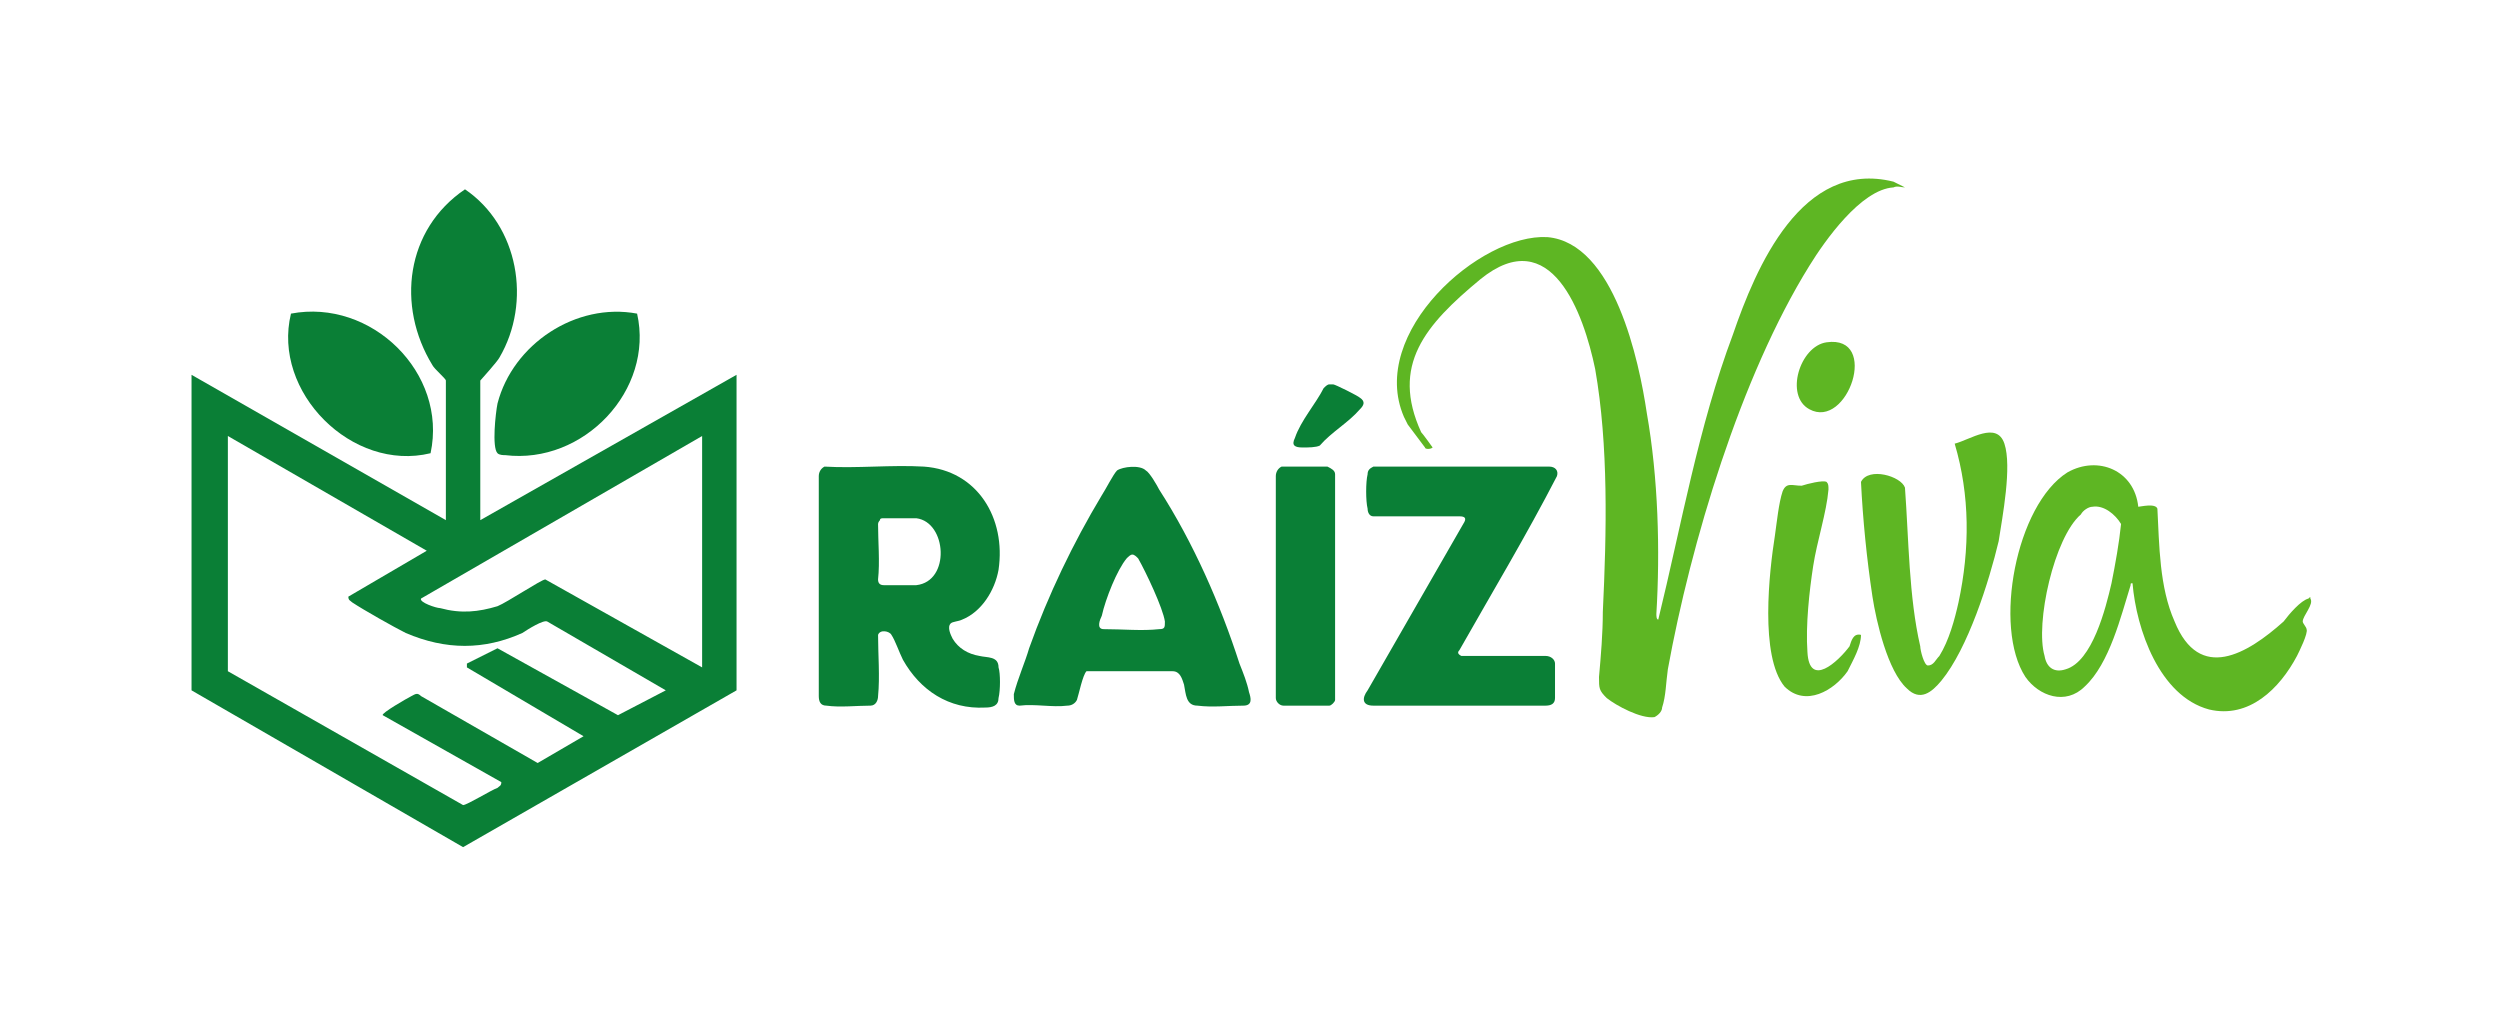
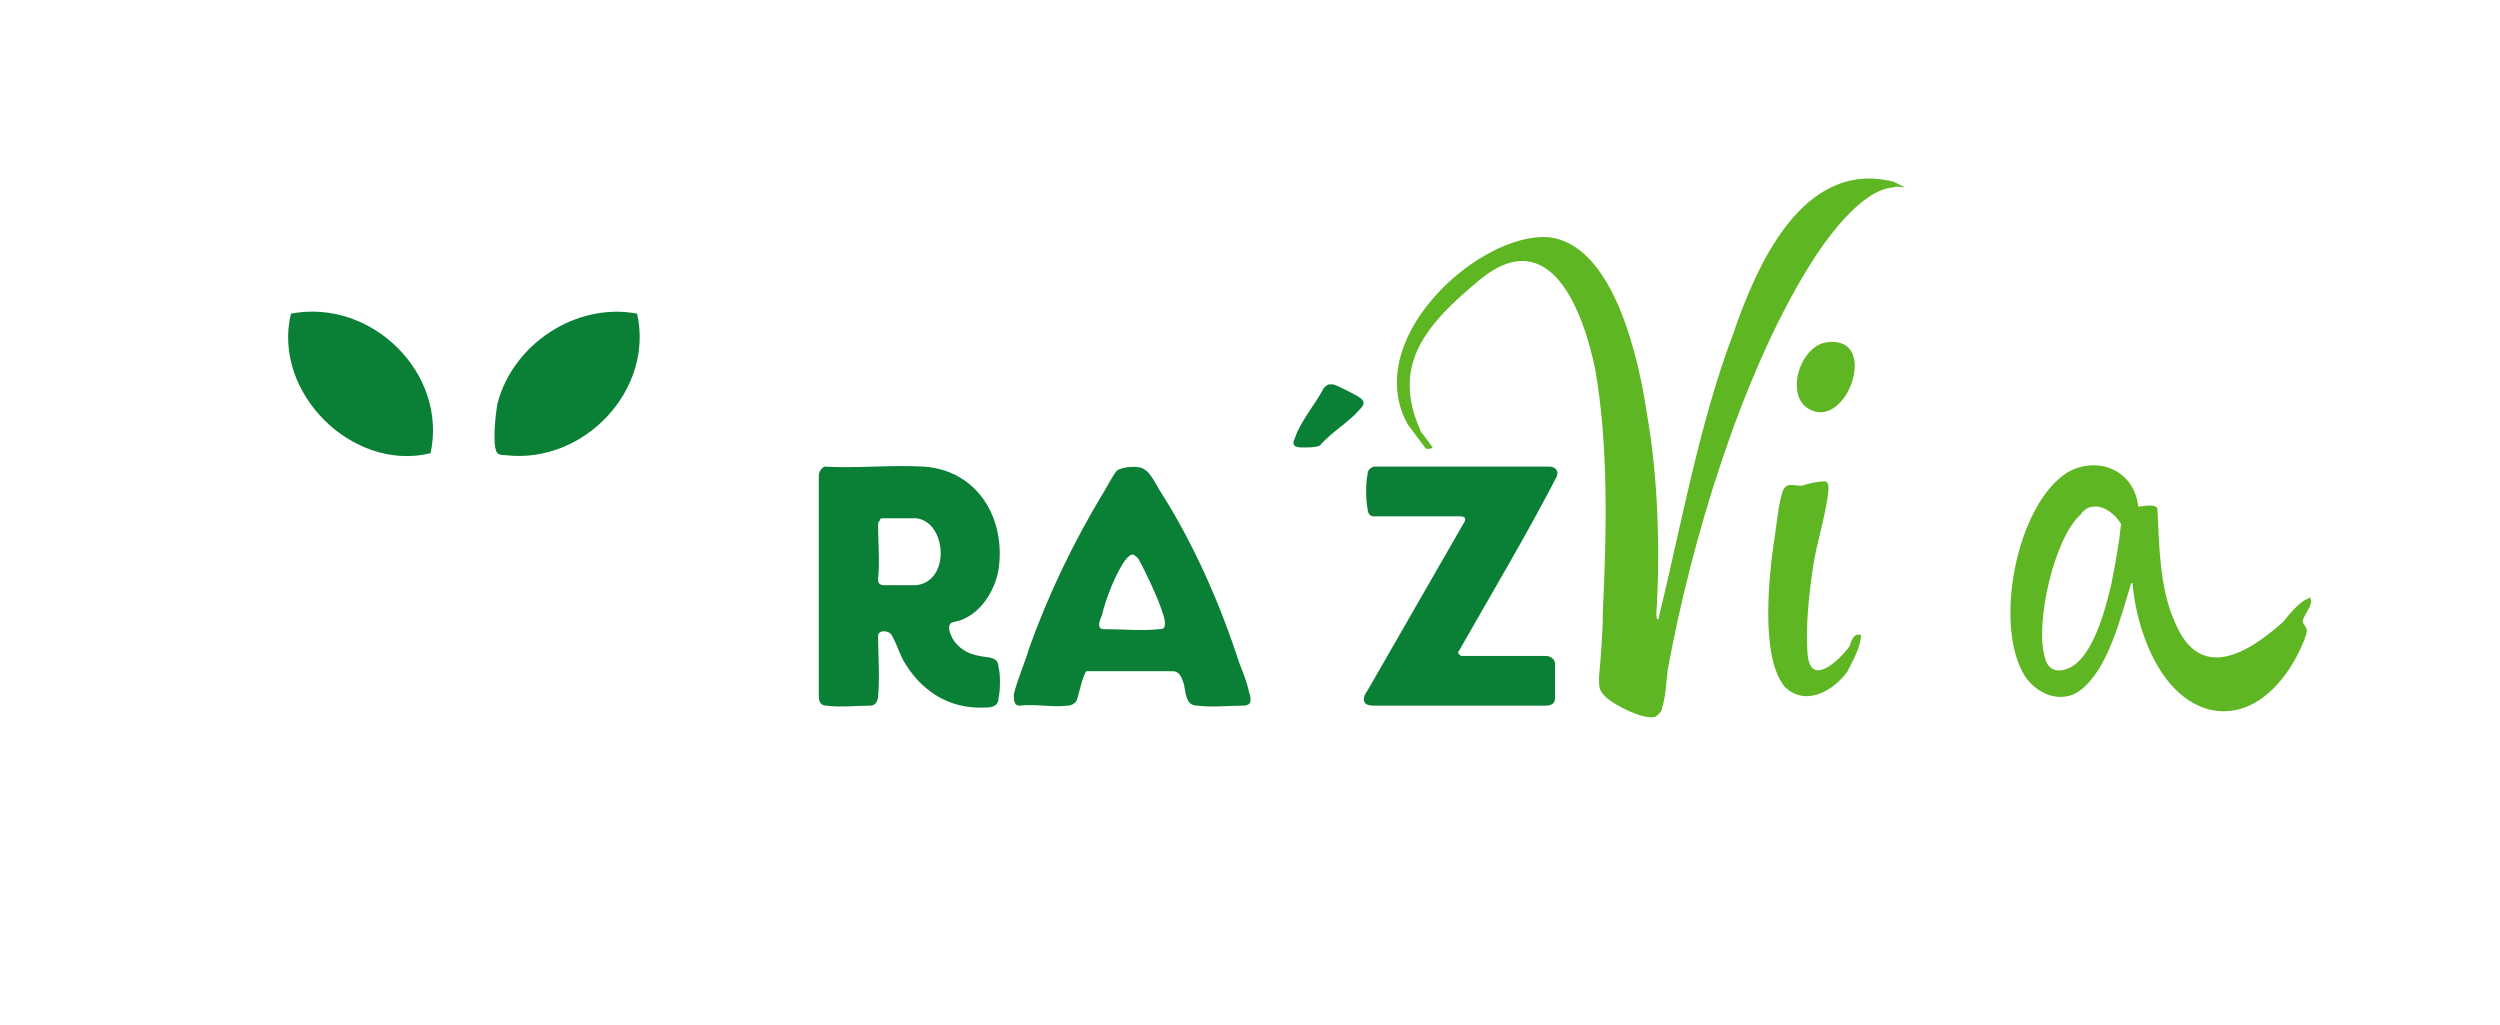
<svg xmlns="http://www.w3.org/2000/svg" width="100px" height="41px" clip-rule="evenodd" fill-rule="evenodd" image-rendering="optimizeQuality" shape-rendering="geometricPrecision" text-rendering="geometricPrecision" version="1.1" viewBox="0 0 12.97 5.36" xml:space="preserve">
  <defs>
    <style type="text/css">
   
    .fil3 {fill:none}
    .fil2 {fill:none;fill-rule:nonzero}
    .fil0 {fill:#0A7F36;fill-rule:nonzero}
    .fil1 {fill:#5EB623;fill-rule:nonzero}
   
  </style>
  </defs>
-   <path class="fil0" d="m3.62 3.49v-1.21l-1.47 0.85c-0.01 0.02 0.08 0.05 0.1 0.05 0.11 0.03 0.2 0.02 0.3-0.01 0.05-0.02 0.23-0.14 0.25-0.14l0.82 0.46zm-2.48-1.21v1.23l1.23 0.7c0.02 0 0.15-0.08 0.18-0.09 0.01-0.01 0.02-0.01 0.02-0.03l-0.62-0.35c-0.01-0.01 0.13-0.09 0.15-0.1s0.03-0.02 0.05 0l0.61 0.35 0.24-0.14-0.61-0.36v-0.02l0.16-0.08 0.63 0.35 0.25-0.13-0.62-0.36c-0.02-0.01-0.1 0.04-0.13 0.06-0.2 0.09-0.4 0.09-0.61 0-0.06-0.03-0.22-0.12-0.28-0.16-0.01-0.01-0.02-0.01-0.02-0.03l0.41-0.24-1.04-0.6zm1.32 0.44 1.34-0.76v1.65l-1.43 0.82-1.42-0.82v-1.65l1.33 0.76v-0.73c0-0.01-0.06-0.06-0.07-0.08-0.19-0.31-0.14-0.71 0.17-0.92 0.28 0.19 0.35 0.59 0.18 0.88-0.01 0.02-0.1 0.12-0.1 0.12v0.73z" />
  <path class="fil0" d="m2.2 2.37c-0.41 0.1-0.83-0.32-0.73-0.73 0.42-0.08 0.82 0.31 0.73 0.73z" />
  <path class="fil0" d="m3.28 1.64c0.09 0.4-0.28 0.79-0.69 0.74-0.01 0-0.03 0-0.04-0.01-0.03-0.03-0.01-0.21 0-0.26 0.08-0.31 0.41-0.53 0.73-0.47z" />
  <path class="fil1" d="m7.29 2.18c-0.19-0.44 0.4-0.96 0.75-0.94 0.35 0.03 0.48 0.65 0.52 0.92 0.06 0.34 0.07 0.72 0.05 1.05 0 0.01 0 0.03 0.01 0.03 0.12-0.49 0.21-1.01 0.39-1.49 0.12-0.35 0.36-0.92 0.84-0.8l0.06 0.03c-0.02 0-0.04-0.01-0.06 0-0.17 0.01-0.36 0.28-0.44 0.41-0.36 0.58-0.62 1.45-0.74 2.11-0.01 0.07-0.01 0.14-0.03 0.2 0 0.02-0.02 0.04-0.04 0.05-0.07 0.01-0.2-0.06-0.25-0.1-0.04-0.04-0.04-0.05-0.04-0.11 0.01-0.11 0.02-0.23 0.02-0.34 0.02-0.42 0.03-0.87-0.04-1.27-0.06-0.29-0.23-0.77-0.6-0.47-0.29 0.24-0.47 0.45-0.31 0.8 0.01 0.01 0.06 0.08 0.06 0.08-0.01 0.01-0.04 0.01-0.04 0l-0.09-0.12-0.02-0.04z" />
  <path class="fil1" d="m10.89 2.65c-0.02 0-0.05 0.02-0.06 0.04-0.14 0.12-0.24 0.57-0.19 0.74 0.01 0.06 0.05 0.09 0.11 0.07 0.14-0.04 0.21-0.32 0.24-0.45 0.02-0.1 0.04-0.21 0.05-0.31-0.03-0.05-0.09-0.1-0.15-0.09zm0.24 0c0.01 0 0.09-0.02 0.1 0.01 0.01 0.19 0.01 0.41 0.09 0.59 0.13 0.32 0.38 0.17 0.57 0 0.03-0.04 0.09-0.11 0.13-0.12 0.01-0.01 0.01-0.01 0.01 0 0.02 0.03-0.04 0.09-0.04 0.12 0 0.01 0.02 0.03 0.02 0.04 0.01 0.02-0.04 0.12-0.05 0.14-0.09 0.17-0.25 0.33-0.46 0.28-0.26-0.07-0.38-0.42-0.4-0.66-0.01 0-0.01 0-0.01 0.01-0.05 0.16-0.11 0.41-0.24 0.53-0.1 0.1-0.24 0.05-0.31-0.05-0.17-0.26-0.05-0.9 0.22-1.07 0.16-0.09 0.35-0.01 0.37 0.18z" />
-   <path class="fil1" d="m10.17 2.32c0.08-0.02 0.22-0.12 0.26 0s-0.01 0.38-0.03 0.51c-0.05 0.21-0.16 0.56-0.3 0.73-0.05 0.06-0.11 0.11-0.18 0.04-0.1-0.09-0.16-0.35-0.18-0.48-0.03-0.2-0.05-0.4-0.06-0.6 0.04-0.08 0.21-0.03 0.23 0.03 0.02 0.27 0.02 0.57 0.08 0.83 0 0.02 0.02 0.1 0.04 0.1 0.03 0 0.04-0.03 0.06-0.05 0.05-0.08 0.08-0.19 0.1-0.28 0.06-0.28 0.06-0.56-0.02-0.83z" />
  <path class="fil1" d="m9.68 3.32c0 0.06-0.04 0.13-0.07 0.19-0.07 0.1-0.22 0.19-0.33 0.08-0.13-0.16-0.08-0.6-0.05-0.79 0.01-0.07 0.02-0.17 0.04-0.23 0.02-0.05 0.05-0.03 0.1-0.03 0.03-0.01 0.11-0.03 0.13-0.02 0.01 0.01 0.01 0.02 0.01 0.04-0.01 0.12-0.06 0.27-0.08 0.4s-0.04 0.31-0.03 0.45c0.01 0.19 0.16 0.05 0.22-0.03 0.01-0.03 0.02-0.07 0.06-0.06z" />
  <path class="fil1" d="m9.5 1.79c0.28-0.04 0.11 0.46-0.09 0.35-0.13-0.07-0.05-0.33 0.09-0.35z" />
  <path class="fil0" d="m4.55 2.72s-0.01 0.01-0.01 0.02c0 0.09 0.01 0.2 0 0.29 0 0.02 0.01 0.03 0.03 0.03h0.17c0.18-0.02 0.16-0.33 0-0.35h-0.17c-0.01 0-0.02 0-0.02 0.01zm-0.29-0.28c0.17 0.01 0.35-0.01 0.52 0 0.28 0.02 0.43 0.27 0.39 0.54-0.02 0.11-0.09 0.22-0.19 0.26-0.02 0.01-0.05 0.01-0.06 0.02-0.02 0.02 0 0.06 0.01 0.08 0.03 0.05 0.08 0.08 0.14 0.09 0.04 0.01 0.1 0 0.1 0.06 0.01 0.03 0.01 0.12 0 0.16 0 0.04-0.03 0.05-0.07 0.05-0.19 0.01-0.34-0.09-0.43-0.25-0.02-0.04-0.04-0.1-0.06-0.13-0.01-0.02-0.06-0.03-0.07 0 0 0.1 0.01 0.22 0 0.32 0 0.02-0.01 0.05-0.04 0.05-0.07 0-0.16 0.01-0.23 0-0.03 0-0.04-0.02-0.04-0.05v-1.15c0-0.02 0.01-0.04 0.03-0.05z" />
  <path class="fil0" d="m5.87 2.9c-0.01 0-0.02 0.01-0.03 0.02-0.05 0.06-0.11 0.21-0.13 0.3-0.01 0.02-0.03 0.07 0.01 0.07 0.1 0 0.2 0.01 0.29 0 0.03 0 0.03-0.01 0.03-0.04-0.01-0.07-0.1-0.26-0.14-0.33-0.01-0.01-0.02-0.02-0.03-0.02zm-0.08-0.44c0.03-0.02 0.12-0.03 0.15 0 0.02 0.01 0.06 0.08 0.07 0.1 0.18 0.28 0.32 0.6 0.42 0.91 0.02 0.05 0.04 0.1 0.05 0.15 0.01 0.03 0.02 0.07-0.03 0.07-0.08 0-0.16 0.01-0.24 0-0.06 0-0.06-0.06-0.07-0.11-0.01-0.03-0.02-0.07-0.06-0.07h-0.44-0.01c-0.02 0.02-0.04 0.12-0.05 0.15-0.01 0.02-0.03 0.03-0.05 0.03-0.08 0.01-0.17-0.01-0.25 0-0.03 0-0.03-0.03-0.03-0.06 0.02-0.08 0.06-0.17 0.08-0.24 0.1-0.28 0.23-0.55 0.38-0.8 0.02-0.03 0.06-0.11 0.08-0.13z" />
  <path class="fil0" d="m7.13 2.44h0.92c0.03 0 0.05 0.02 0.04 0.05-0.16 0.31-0.34 0.61-0.51 0.91-0.01 0.01-0.01 0.02 0.01 0.03h0.44c0.03 0 0.05 0.02 0.05 0.04v0.18c0 0.03-0.02 0.04-0.05 0.04h-0.9c-0.06 0-0.06-0.04-0.03-0.08l0.5-0.87c0.02-0.03 0.01-0.04-0.02-0.04h-0.45c-0.02 0-0.03-0.02-0.03-0.04-0.01-0.04-0.01-0.14 0-0.18 0-0.02 0.01-0.03 0.03-0.04z" />
-   <path class="fil0" d="m6.65 2.44h0.24c0.02 0.01 0.04 0.02 0.04 0.04v1.18c0 0.01-0.02 0.03-0.03 0.03h-0.24c-0.02 0-0.04-0.02-0.04-0.04v-1.16c0-0.02 0.01-0.04 0.03-0.05z" />
  <path class="fil0" d="m6.9 2.01h0.02c0.01 0 0.13 0.06 0.14 0.07 0.03 0.02 0.02 0.04 0 0.06-0.06 0.07-0.15 0.12-0.21 0.19-0.02 0.01-0.06 0.01-0.09 0.01-0.04 0-0.06-0.01-0.04-0.05 0.03-0.09 0.11-0.18 0.15-0.26 0.01-0.01 0.02-0.02 0.03-0.02z" />
  <polygon class="fil2" points="12.03 4.43 0.93 4.43 0.93 0.93 12.03 0.93" />
  <rect class="fil3" width="12.97" height="5.36" />
</svg>